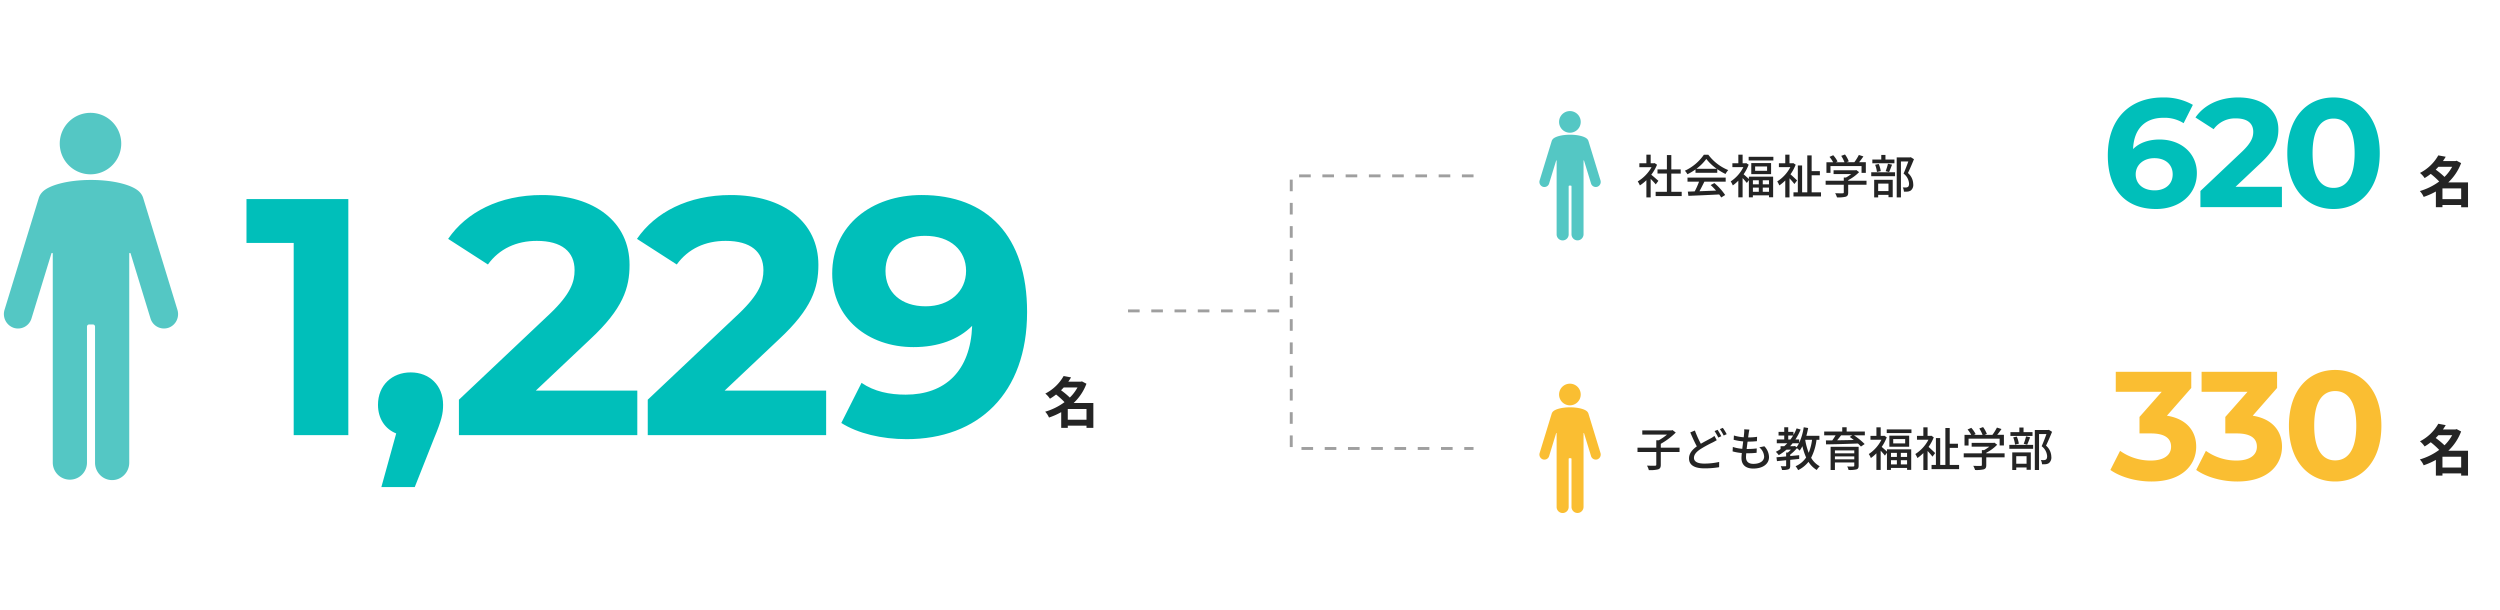
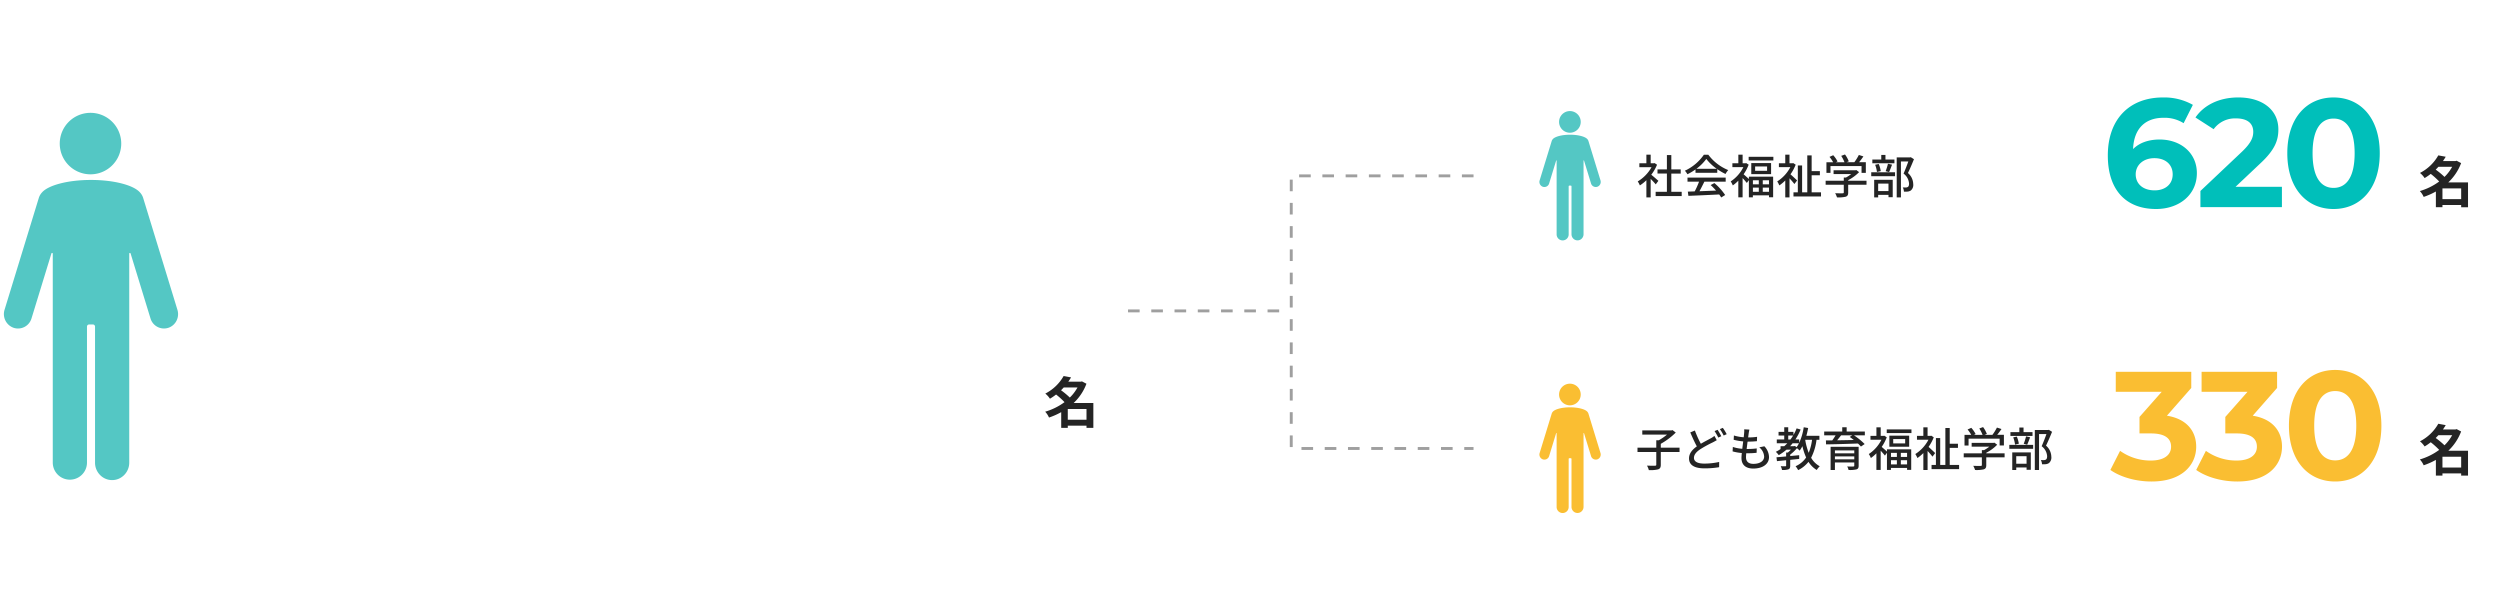
<svg xmlns="http://www.w3.org/2000/svg" width="860" height="210" viewBox="0 0 860 210">
  <rect x="0" y="0" width="860" height="210" fill="#808080" stroke="none" />
  <defs>
    <clipPath id="a">
      <path d="M0 0h860v210H0z" />
    </clipPath>
  </defs>
  <g clip-path="url(#a)">
    <path fill="#fff" d="M0 0h860v210H0z" />
    <g data-name="グループ 11308">
-       <path data-name="パス 44041" d="M84.79 68.482v15.08h16.24v66.12h18.792v-81.2zm56.488 59.624c-6.38 0-11.252 4.408-11.252 11.136 0 4.756 2.436 8.352 6.264 9.86l-5.1 18.444h11.488l6.612-16.7c2.668-6.38 3.132-8.584 3.132-11.6-.004-6.616-4.644-11.14-11.144-11.14zm43.036 6.264l18.676-17.632c11.372-10.556 13.576-17.748 13.576-25.636 0-14.732-12.064-24.012-30.16-24.012-14.616 0-25.984 5.916-32.248 15.08l13.688 8.812c3.944-5.452 9.86-8.12 16.82-8.12 8.584 0 12.992 3.712 12.992 10.092 0 3.944-1.276 8.12-8.468 14.964l-31.32 29.584v12.18h61.364V134.37zm64.96 0l18.676-17.632c11.372-10.556 13.576-17.748 13.576-25.636 0-14.732-12.064-24.012-30.16-24.012-14.616 0-25.984 5.916-32.248 15.08l13.688 8.812c3.944-5.452 9.86-8.12 16.82-8.12 8.584 0 12.992 3.712 12.992 10.092 0 3.944-1.276 8.12-8.468 14.964l-31.32 29.58v12.184h61.364V134.37zm67.744-67.28c-17.168 0-30.74 10.44-30.74 27.028 0 15.312 12.3 25.288 27.956 25.288 8.468 0 15.428-2.552 20.184-7.308-.58 15.66-9.4 23.664-22.852 23.664-5.568 0-10.788-1.044-15.2-4.06l-6.96 13.8c5.684 3.6 13.92 5.568 22.5 5.568 24.592 0 41.412-15.66 41.412-43.732.012-26.212-13.792-40.248-36.3-40.248zm1.392 38.28c-8.352 0-13.8-4.756-13.8-12.18s5.568-12.064 13.568-12.064c8.932 0 14.152 5.1 14.152 12.064 0 7.076-5.68 12.18-13.916 12.18z" fill="#00bfba" />
      <path data-name="パス 44044" d="M742.951 47.995c-3.869 0-7 1.113-9.169 3.286.265-7.102 4.241-10.759 10.441-10.759a12.219 12.219 0 016.943 1.855l3.18-6.307a20.032 20.032 0 00-10.335-2.544c-11.183 0-18.921 7.155-18.921 19.981 0 11.978 6.36 18.391 16.589 18.391 7.844 0 14.044-4.77 14.044-12.349 0-6.996-5.617-11.554-12.772-11.554zm-1.749 17.49c-4.134 0-6.519-2.332-6.519-5.512 0-3.233 2.65-5.565 6.413-5.565 3.816 0 6.307 2.173 6.307 5.565s-2.544 5.512-6.201 5.512zm27.821-1.223l8.533-8.056c5.194-4.823 6.2-8.109 6.2-11.713 0-6.731-5.512-10.971-13.78-10.971-6.678 0-11.872 2.7-14.734 6.89l6.254 4.028a9.072 9.072 0 017.685-3.71c3.922 0 5.936 1.7 5.936 4.611 0 1.8-.583 3.71-3.869 6.837l-14.305 13.519v5.565h28.037v-7zm33.712 7.636c9.169 0 15.9-6.943 15.9-19.186s-6.731-19.186-15.9-19.186c-9.116 0-15.9 6.943-15.9 19.186s6.788 19.186 15.9 19.186zm0-7.261c-4.24 0-7.208-3.5-7.208-11.925s2.968-11.925 7.208-11.925c4.293 0 7.261 3.5 7.261 11.925s-2.973 11.925-7.261 11.925z" fill="#00bfba" />
      <path data-name="パス 44047" d="M745.423 143.001l8.374-9.54v-5.56h-25.974v6.89h15.8l-7.636 8.639v5.671h3.922c4.876 0 6.943 1.749 6.943 4.558 0 3.021-2.65 4.77-6.943 4.77a18.018 18.018 0 01-10.6-3.339l-3.339 6.572c3.604 2.539 8.953 3.975 14.153 3.975 10.547 0 15.37-5.724 15.37-11.978-.002-5.458-3.394-9.593-10.07-10.658zm29.521 0l8.374-9.54v-5.56h-25.972v6.89h15.794l-7.632 8.639v5.671h3.922c4.876 0 6.943 1.749 6.943 4.558 0 3.021-2.65 4.77-6.943 4.77a18.018 18.018 0 01-10.6-3.339l-3.339 6.572c3.604 2.539 8.957 3.975 14.151 3.975 10.547 0 15.37-5.724 15.37-11.978 0-5.458-3.389-9.593-10.07-10.653zm28.353 22.636c9.169 0 15.9-6.943 15.9-19.186s-6.731-19.186-15.9-19.186c-9.116 0-15.9 6.943-15.9 19.186s6.784 19.186 15.9 19.186zm0-7.261c-4.24 0-7.208-3.5-7.208-11.925s2.968-11.925 7.208-11.925c4.293 0 7.261 3.5 7.261 11.925s-2.968 11.925-7.261 11.925z" fill="#fabe32" />
      <path data-name="パス 44043" d="M570.485 62.205a90.333 90.333 0 00-2.448-2.1 14.785 14.785 0 001.984-3.44l-.832-.56-.256.048h-1.1v-2.944h-1.476v2.944h-2.416v1.36h4.192a13.186 13.186 0 01-4.752 4.9 7.026 7.026 0 01.732 1.376 14.1 14.1 0 002.244-1.792v5.9h1.472v-6.36c.656.656 1.376 1.424 1.744 1.888zm4.448 3.776v-6.272h3.232v-1.44h-3.232v-4.932h-1.52v4.928h-3.232v1.44h3.232v6.276h-3.872v1.472h8.96v-1.472zm8.624-7.92a15.537 15.537 0 003.408-3.392 16.022 16.022 0 003.6 3.392zm-.304 1.376h7.488v-1.248a20.076 20.076 0 002.832 1.664 7.243 7.243 0 01.94-1.344 16.084 16.084 0 01-6.848-5.28h-1.532a16.181 16.181 0 01-6.544 5.5 5.42 5.42 0 01.88 1.216 19.691 19.691 0 002.784-1.66zm-2.752 3.056h3.968a27.245 27.245 0 01-1.488 3.344l-2.368.08.192 1.456c2.72-.112 6.784-.288 10.592-.48a10.918 10.918 0 01.7 1.04l1.36-.848a20.36 20.36 0 00-3.712-4.112l-1.28.688a23.325 23.325 0 011.856 1.9c-1.952.08-3.936.16-5.712.224.576-1.024 1.168-2.224 1.7-3.3h7.328v-1.384h-13.136zm24.528-.48v1.392h-2.032v-1.392zm3.5 1.392h-2.14v-1.392h2.144zm-2.14 2.576v-1.444h2.144v1.44zm-3.392-1.444h2.032v1.44h-2.032zm-1.376-2.972c-.448-.4-1.344-1.216-1.824-1.6a15.608 15.608 0 001.744-3.312l-.832-.544-.256.048h-.992v-2.944h-1.472v2.944h-2.048v1.344h3.772a12.659 12.659 0 01-4.352 4.912 6.563 6.563 0 01.72 1.376 13.435 13.435 0 001.9-1.632v5.728h1.472v-6.624c.528.56 1.136 1.264 1.456 1.68l.7-.976v5.92h1.376v-.7h5.548v.672h1.424v-7.076h-8.336zm6.256-2.816h-4.112v-1.488h4.112zm-5.44-2.656v3.808h6.816v-3.808zm-.9-2.16v1.264h8.5v-1.26zm16.66 8.144a65.467 65.467 0 00-2.272-2.112 15.417 15.417 0 001.788-3.312l-.832-.544-.256.048h-1.04v-2.944h-1.452v2.944h-2.192v1.344h3.936a12.784 12.784 0 01-4.512 4.912 6.985 6.985 0 01.72 1.376 14 14 0 002.048-1.712v5.824h1.456v-6.544a21.575 21.575 0 011.68 1.952zm5.008 4.08v-5.872h2.832v-1.424h-2.832v-5.408h-1.5v12.704h-1.78v-9.232h-1.472v9.232h-1.5v1.44h9.472v-1.44zm6.48-9.04h10.688v2.352h1.472v-3.664h-2.32c.5-.608 1.024-1.312 1.488-2l-1.568-.5a16.814 16.814 0 01-1.552 2.5h-2.7l.784-.3a9.485 9.485 0 00-1.3-2.368l-1.3.48a11.85 11.85 0 011.12 2.192h-2.96l.576-.272a9.818 9.818 0 00-1.488-2.144l-1.28.576a10.1 10.1 0 011.248 1.84h-2.3v3.664h1.392zm12.4 5.056h-6.3v-.208a14.36 14.36 0 003.744-2.752l-.96-.72-.32.08h-7.5v1.3h6.08a12.658 12.658 0 01-1.816 1.196h-.752v1.1h-6.24v1.376h6.24v2.628c0 .24-.08.3-.4.32s-1.44.016-2.56-.032a8 8 0 01.624 1.44 11.121 11.121 0 002.988-.224c.656-.224.864-.64.864-1.456v-2.672h6.3zm9.6-7.3h-3.088v-1.584h-1.44v1.584h-3.072v1.3h7.6zm-1.84 4.32c.32-.656.672-1.648 1.024-2.544l-1.408-.32a19.054 19.054 0 01-.8 2.56zm-2.864-.336a9.872 9.872 0 00-.7-2.448l-1.232.272a10.433 10.433 0 01.624 2.48zm2.656 4.3v2.58h-3.552v-2.572zm-4.924 4.744h1.376v-.864h3.552v.8h1.452v-5.984h-6.38zm-1.008-7.28h8.188v-1.36h-8.192zm13.6-6.544l-.24.064h-4.6v13.76h1.456V55.537h2.544c-.448 1.248-1.072 2.928-1.648 4.176a4.68 4.68 0 011.896 3.424c0 .576-.112.992-.432 1.184a1.308 1.308 0 01-.64.176 8.869 8.869 0 01-1.088-.032 3.559 3.559 0 01.4 1.472 11.483 11.483 0 001.312-.032 2.523 2.523 0 001.068-.388 2.476 2.476 0 00.816-2.208 5.138 5.138 0 00-1.824-3.792c.688-1.392 1.456-3.232 2.08-4.752z" fill="#242424" />
      <path data-name="パス 44046" d="M577.761 153.999h-6.448v-1.328a24 24 0 005.152-3.872l-1.12-.848-.336.1h-10.064v1.456h8.5a18.717 18.717 0 01-2.82 1.948h-.864v2.544h-6.464v1.488h6.464v4.352c0 .272-.1.352-.432.368-.368 0-1.568.016-2.768-.032a6.272 6.272 0 01.64 1.54 11.023 11.023 0 003.212-.26c.672-.256.9-.688.9-1.6v-4.368h6.448zm12-4.048a7.523 7.523 0 01-1.264.832c-.816.464-2.112 1.1-3.408 1.872a34.551 34.551 0 01-2.048-4.56l-1.584.656c.72 1.7 1.52 3.472 2.256 4.8-1.616 1.152-2.688 2.464-2.688 4.144 0 2.528 2.256 3.42 5.312 3.42a29.83 29.83 0 005.04-.4l.016-1.8a23.658 23.658 0 01-5.12.56c-2.368 0-3.552-.72-3.552-1.968 0-1.152.88-2.128 2.288-3.04a40.731 40.731 0 014.192-2.292c.512-.272.944-.5 1.36-.752zm.048-1.664a19.632 19.632 0 011.28 2.24l1.04-.464a21.927 21.927 0 00-1.28-2.208zm1.824-.672a15.157 15.157 0 011.312 2.208l1.04-.464a18.915 18.915 0 00-1.328-2.176zm13.552 6.272a4.361 4.361 0 011.68 3.168c0 1.5-1.392 2.512-3.712 2.512-1.7 0-2.528-.848-2.528-2.272 0-.336.032-.816.08-1.376h.608a25.616 25.616 0 002.96-.16l.048-1.5a25.23 25.23 0 01-3.248.192h-.224c.1-.832.208-1.712.32-2.528h.032a30.353 30.353 0 003.184-.16l.048-1.5a18.773 18.773 0 01-3.072.208l.192-1.44c.064-.384.128-.752.24-1.248l-1.792-.1a6.452 6.452 0 01-.016 1.248c-.032.4-.08.912-.144 1.488a15.1 15.1 0 01-3.376-.608l-.08 1.472a19.714 19.714 0 003.28.56c-.112.832-.224 1.712-.32 2.544a13.134 13.134 0 01-3.248-.64l-.084 1.532a16.823 16.823 0 003.168.56c-.064.7-.112 1.3-.112 1.712 0 2.608 1.76 3.632 4.064 3.632 3.264 0 5.408-1.568 5.408-3.936a5.536 5.536 0 00-1.6-3.728zm18.16-2.592a17.763 17.763 0 01-1.152 4.48 21.566 21.566 0 01-1.2-4.48zm-6.16 2.192h-1.392a13.03 13.03 0 00.864-1.008h2.192a9.317 9.317 0 01-.832 1.36l-.576-.432zm-2.032-2.3v-1.36h1.68c-.288.48-.592.928-.912 1.36zm10.72.112v-1.392h-4.48c.24-.864.448-1.76.608-2.672l-1.52-.256a19.585 19.585 0 01-1.568 5.372v-1.168h-1.3a19.255 19.255 0 001.8-3.424l-1.376-.4a15.628 15.628 0 01-1.088 2.272v-1.072h-1.8v-1.568h-1.372v1.568h-1.952v1.264h1.952v1.36h-2.564v1.3h3.62a14.529 14.529 0 01-1.056 1.008h-1.264v.976a13.655 13.655 0 01-1.632.96 7.337 7.337 0 011.008 1.136 17.163 17.163 0 002.672-1.888h1.536a10.687 10.687 0 01-1.084 1h-.58v1.344c-1.248.112-2.4.208-3.328.288l.176 1.328c.9-.1 1.984-.192 3.152-.32v1.84c0 .176-.048.24-.256.24s-.88 0-1.6-.016a4.753 4.753 0 01.432 1.3 6.517 6.517 0 002.2-.228c.512-.208.624-.576.624-1.264v-2c1.024-.112 2.064-.208 3.088-.32v-1.28l-3.088.288v-.5a13.757 13.757 0 002.32-2.208 8.611 8.611 0 01.928.848 10.893 10.893 0 00.944-1.536 21.484 21.484 0 001.28 3.9 8.452 8.452 0 01-3.628 3 6.924 6.924 0 01.88 1.344 10.244 10.244 0 003.556-2.86 8.555 8.555 0 002.848 2.816 5.784 5.784 0 011.04-1.28 7.685 7.685 0 01-2.976-2.928 18.14 18.14 0 001.856-6.176zm5.34 6.716v-1.024h6.66v1.024zm6.66-3.088v1.008h-6.66v-1.008zm1.5-1.232h-9.644v7.984h1.484v-2.592h6.66v1.088c0 .224-.08.3-.368.3-.24.016-1.2.032-2.064-.016a4.887 4.887 0 01.464 1.216 9.808 9.808 0 002.72-.208c.56-.176.752-.544.752-1.28zm-2.22-3.936l-.848.544c.448.32.928.672 1.408 1.056-1.984.032-3.968.08-5.744.1a35.13 35.13 0 001.36-1.7zm4.352-1.312h-6.256v-1.472h-1.52v1.472h-6.208v1.312h3.92a18.857 18.857 0 01-1.136 1.728c-.8 0-1.536.016-2.192.016l.048 1.36c2.784-.032 6.992-.144 10.976-.3a12.11 12.11 0 011.024 1.052l1.28-.864a23 23 0 00-3.664-2.992h3.728zm11.024 7.344v1.392h-2.032v-1.392zm3.5 1.392h-2.14v-1.392h2.144zm-2.14 2.576v-1.444h2.144v1.44zm-3.392-1.444h2.032v1.44h-2.032zm-1.376-2.972c-.448-.4-1.344-1.216-1.824-1.6a15.608 15.608 0 001.744-3.312l-.832-.544-.256.048h-.992v-2.944h-1.472v2.944h-2.048v1.344h3.772a12.659 12.659 0 01-4.352 4.912 6.563 6.563 0 01.72 1.376 13.436 13.436 0 001.9-1.632v5.728h1.472v-6.624c.528.56 1.136 1.264 1.456 1.68l.7-.976v5.92h1.376v-.7h5.548v.672h1.424v-7.076h-8.336zm6.256-2.816h-4.112v-1.488h4.112zm-5.44-2.656v3.808h6.816v-3.808zm-.9-2.16v1.264h8.5v-1.26zm16.66 8.144a65.467 65.467 0 00-2.272-2.112 15.417 15.417 0 001.788-3.312l-.832-.544-.256.048h-1.04v-2.944h-1.452v2.944h-2.192v1.344h3.936a12.784 12.784 0 01-4.512 4.912 6.985 6.985 0 01.72 1.376 14 14 0 002.048-1.712v5.824h1.456v-6.544a21.576 21.576 0 011.68 1.952zm5.008 4.08v-5.872h2.832v-1.424h-2.832v-5.408h-1.5v12.704h-1.776v-9.232h-1.476v9.232h-1.5v1.44h9.472v-1.44zm6.48-9.04h10.688v2.352h1.472v-3.664h-2.32c.5-.608 1.024-1.312 1.488-2l-1.568-.5a16.813 16.813 0 01-1.552 2.5h-2.7l.784-.3a9.485 9.485 0 00-1.3-2.368l-1.3.48a11.85 11.85 0 011.12 2.192h-2.96l.576-.272a9.818 9.818 0 00-1.488-2.144l-1.28.576a10.1 10.1 0 011.248 1.84h-2.3v3.664h1.392zm12.4 5.056h-6.3v-.208a14.36 14.36 0 003.744-2.752l-.96-.72-.32.08h-7.5v1.3h6.08a12.659 12.659 0 01-1.816 1.196h-.752v1.1h-6.24v1.376h6.24v2.628c0 .24-.08.3-.4.32s-1.44.016-2.56-.032a8 8 0 01.624 1.44 11.121 11.121 0 002.988-.224c.656-.224.864-.64.864-1.456v-2.672h6.3zm9.6-7.3h-3.088v-1.584h-1.44v1.584h-3.072v1.3h7.6zm-1.84 4.32c.32-.656.672-1.648 1.024-2.544l-1.408-.32a19.051 19.051 0 01-.8 2.56zm-2.864-.336a9.873 9.873 0 00-.7-2.448l-1.232.272a10.434 10.434 0 01.624 2.48zm2.656 4.3v2.58h-3.552v-2.572zm-4.924 4.744h1.376v-.864h3.552v.8h1.456v-5.984h-6.384zm-1.008-7.28h8.192v-1.36h-8.192zm13.6-6.544l-.24.064h-4.592v13.76h1.456v-12.364h2.544c-.448 1.248-1.072 2.928-1.648 4.176a4.68 4.68 0 011.888 3.424c0 .576-.112.992-.432 1.184a1.308 1.308 0 01-.64.176 8.869 8.869 0 01-1.088-.032 3.56 3.56 0 01.4 1.472 11.483 11.483 0 001.312-.032 2.523 2.523 0 001.072-.384 2.476 2.476 0 00.816-2.208 5.138 5.138 0 00-1.824-3.792c.688-1.392 1.456-3.232 2.08-4.752z" fill="#242424" />
      <g data-name="グループ 10835" fill="#54c7c4">
        <path data-name="パス 14545" d="M23.67 41.893a10.577 10.577 0 11-3.117 7.5 10.577 10.577 0 013.116-7.5z" />
        <path data-name="パス 14536" d="M57.914 112.763a4.842 4.842 0 01-6.128-3.173l-6.864-22.406a.239.239 0 00-.262-.163.243.243 0 00-.2.234v71.847a6.029 6.029 0 01-3.617 5.587 5.787 5.787 0 01-6.429-1.297 6.034 6.034 0 01-1.722-4.24v-46.8a.723.723 0 00-.715-.73h-1.338a.724.724 0 00-.715.73v46.8a5.886 5.886 0 11-11.772-.062V87.247a.243.243 0 00-.2-.234.239.239 0 00-.262.163l-6.865 22.4a4.835 4.835 0 01-6.121 3.194 5 5 0 01-3.12-6.267l11.772-38.432a4.95 4.95 0 011.107-1.888c2.18-2.477 8.894-4.28 16.835-4.28s14.644 1.8 16.831 4.273a4.929 4.929 0 011.112 1.892l11.773 38.437a5.057 5.057 0 01-.276 3.786 4.872 4.872 0 01-2.815 2.473z" />
      </g>
      <g data-name="グループ 10836" fill="#54c7c4">
        <path data-name="パス 14545" d="M537.42 39.294a3.724 3.724 0 11-1.097 2.64 3.724 3.724 0 011.097-2.64z" />
        <path data-name="パス 14536" d="M549.478 64.244a1.7 1.7 0 01-2.157-1.117l-2.417-7.888a.084.084 0 00-.092-.057.086.086 0 00-.072.083v25.294a2.122 2.122 0 01-1.274 1.967 2.037 2.037 0 01-2.262-.456 2.124 2.124 0 01-.606-1.493V64.102a.255.255 0 00-.252-.257h-.472a.255.255 0 00-.252.257v16.475a2.073 2.073 0 11-4.144-.022V55.261a.086.086 0 00-.072-.082.084.084 0 00-.092.057l-2.416 7.889a1.7 1.7 0 01-2.155 1.125 1.76 1.76 0 01-1.1-2.206l4.145-13.531a1.743 1.743 0 01.39-.665c.767-.872 3.131-1.507 5.927-1.507s5.156.634 5.925 1.5a1.736 1.736 0 01.391.666l4.144 13.531a1.78 1.78 0 01-.1 1.333 1.715 1.715 0 01-.987.873z" />
      </g>
      <g data-name="グループ 10838" fill="#fabe32">
        <path data-name="パス 14545" d="M537.42 133.072a3.724 3.724 0 11-1.097 2.64 3.724 3.724 0 011.097-2.64z" />
        <path data-name="パス 14536" d="M549.478 158.022a1.7 1.7 0 01-2.157-1.117l-2.417-7.888a.084.084 0 00-.092-.057.086.086 0 00-.072.083v25.294a2.122 2.122 0 01-1.274 1.967 2.037 2.037 0 01-2.262-.456 2.124 2.124 0 01-.606-1.493V157.88a.255.255 0 00-.252-.257h-.472a.255.255 0 00-.252.257v16.475a2.073 2.073 0 11-4.144-.022v-25.294a.086.086 0 00-.072-.082.084.084 0 00-.092.057l-2.416 7.889a1.7 1.7 0 01-2.155 1.125 1.76 1.76 0 01-1.1-2.206l4.145-13.531a1.743 1.743 0 01.39-.665c.767-.872 3.131-1.507 5.927-1.507s5.156.634 5.925 1.5a1.736 1.736 0 01.391.666l4.144 13.531a1.78 1.78 0 01-.1 1.333 1.715 1.715 0 01-.987.873z" />
      </g>
      <path data-name="パス 38668" d="M506.898 60.497h-62.707v93.779h62.707" fill="none" stroke="#9f9f9f" stroke-dasharray="4" />
      <path data-name="パス 38669" d="M440.038 106.948h-55.27" fill="none" stroke="#9f9f9f" stroke-dasharray="4" />
      <path data-name="パス 44048" d="M840.203 160.82v-3.7h6.441v3.7zm3.344-11.115a14.891 14.891 0 01-2.641 3.477 26.792 26.792 0 00-3.021-2.508c.323-.323.627-.646.931-.969zM849 155.06h-6.783a17.589 17.589 0 004.408-6.631l-1.558-.817-.38.114h-4.311c.342-.494.665-.988.95-1.482l-2.55-.472a15.178 15.178 0 01-6.306 6.042 7.87 7.87 0 011.6 1.767 19.555 19.555 0 002.106-1.444 26.392 26.392 0 012.906 2.623 21.123 21.123 0 01-6.65 3.286 7.221 7.221 0 011.311 2.014 24.358 24.358 0 004.2-1.862v5.4h2.26v-.745h6.441v.76H849z" fill="#242424" />
      <path data-name="パス 44045" d="M840.203 68.497v-3.7h6.441v3.7zm3.344-11.115a14.891 14.891 0 01-2.641 3.477 26.792 26.792 0 00-3.021-2.508c.323-.323.627-.646.931-.969zM849 62.737h-6.783a17.589 17.589 0 004.408-6.631l-1.558-.817-.38.114h-4.311c.342-.494.665-.988.95-1.482l-2.55-.472a15.178 15.178 0 01-6.306 6.042 7.87 7.87 0 011.6 1.767 19.555 19.555 0 002.106-1.444 26.392 26.392 0 012.906 2.623 21.123 21.123 0 01-6.65 3.286 7.221 7.221 0 011.311 2.014 24.358 24.358 0 004.2-1.862v5.4h2.26v-.745h6.441v.76H849z" fill="#242424" />
      <path data-name="パス 44042" d="M367.316 144.398v-3.7h6.441v3.7zm3.344-11.115a14.891 14.891 0 01-2.641 3.477 26.792 26.792 0 00-3.021-2.508c.323-.323.627-.646.931-.969zm5.453 5.355h-6.783a17.589 17.589 0 004.408-6.631l-1.558-.817-.38.114h-4.311c.342-.494.665-.988.95-1.482l-2.55-.472a15.178 15.178 0 01-6.306 6.042 7.87 7.87 0 011.6 1.767 19.555 19.555 0 002.106-1.444 26.392 26.392 0 012.906 2.623 21.123 21.123 0 01-6.65 3.286 7.221 7.221 0 011.311 2.014 24.358 24.358 0 004.2-1.862v5.4h2.26v-.745h6.441v.76h2.356z" fill="#242424" />
    </g>
  </g>
</svg>